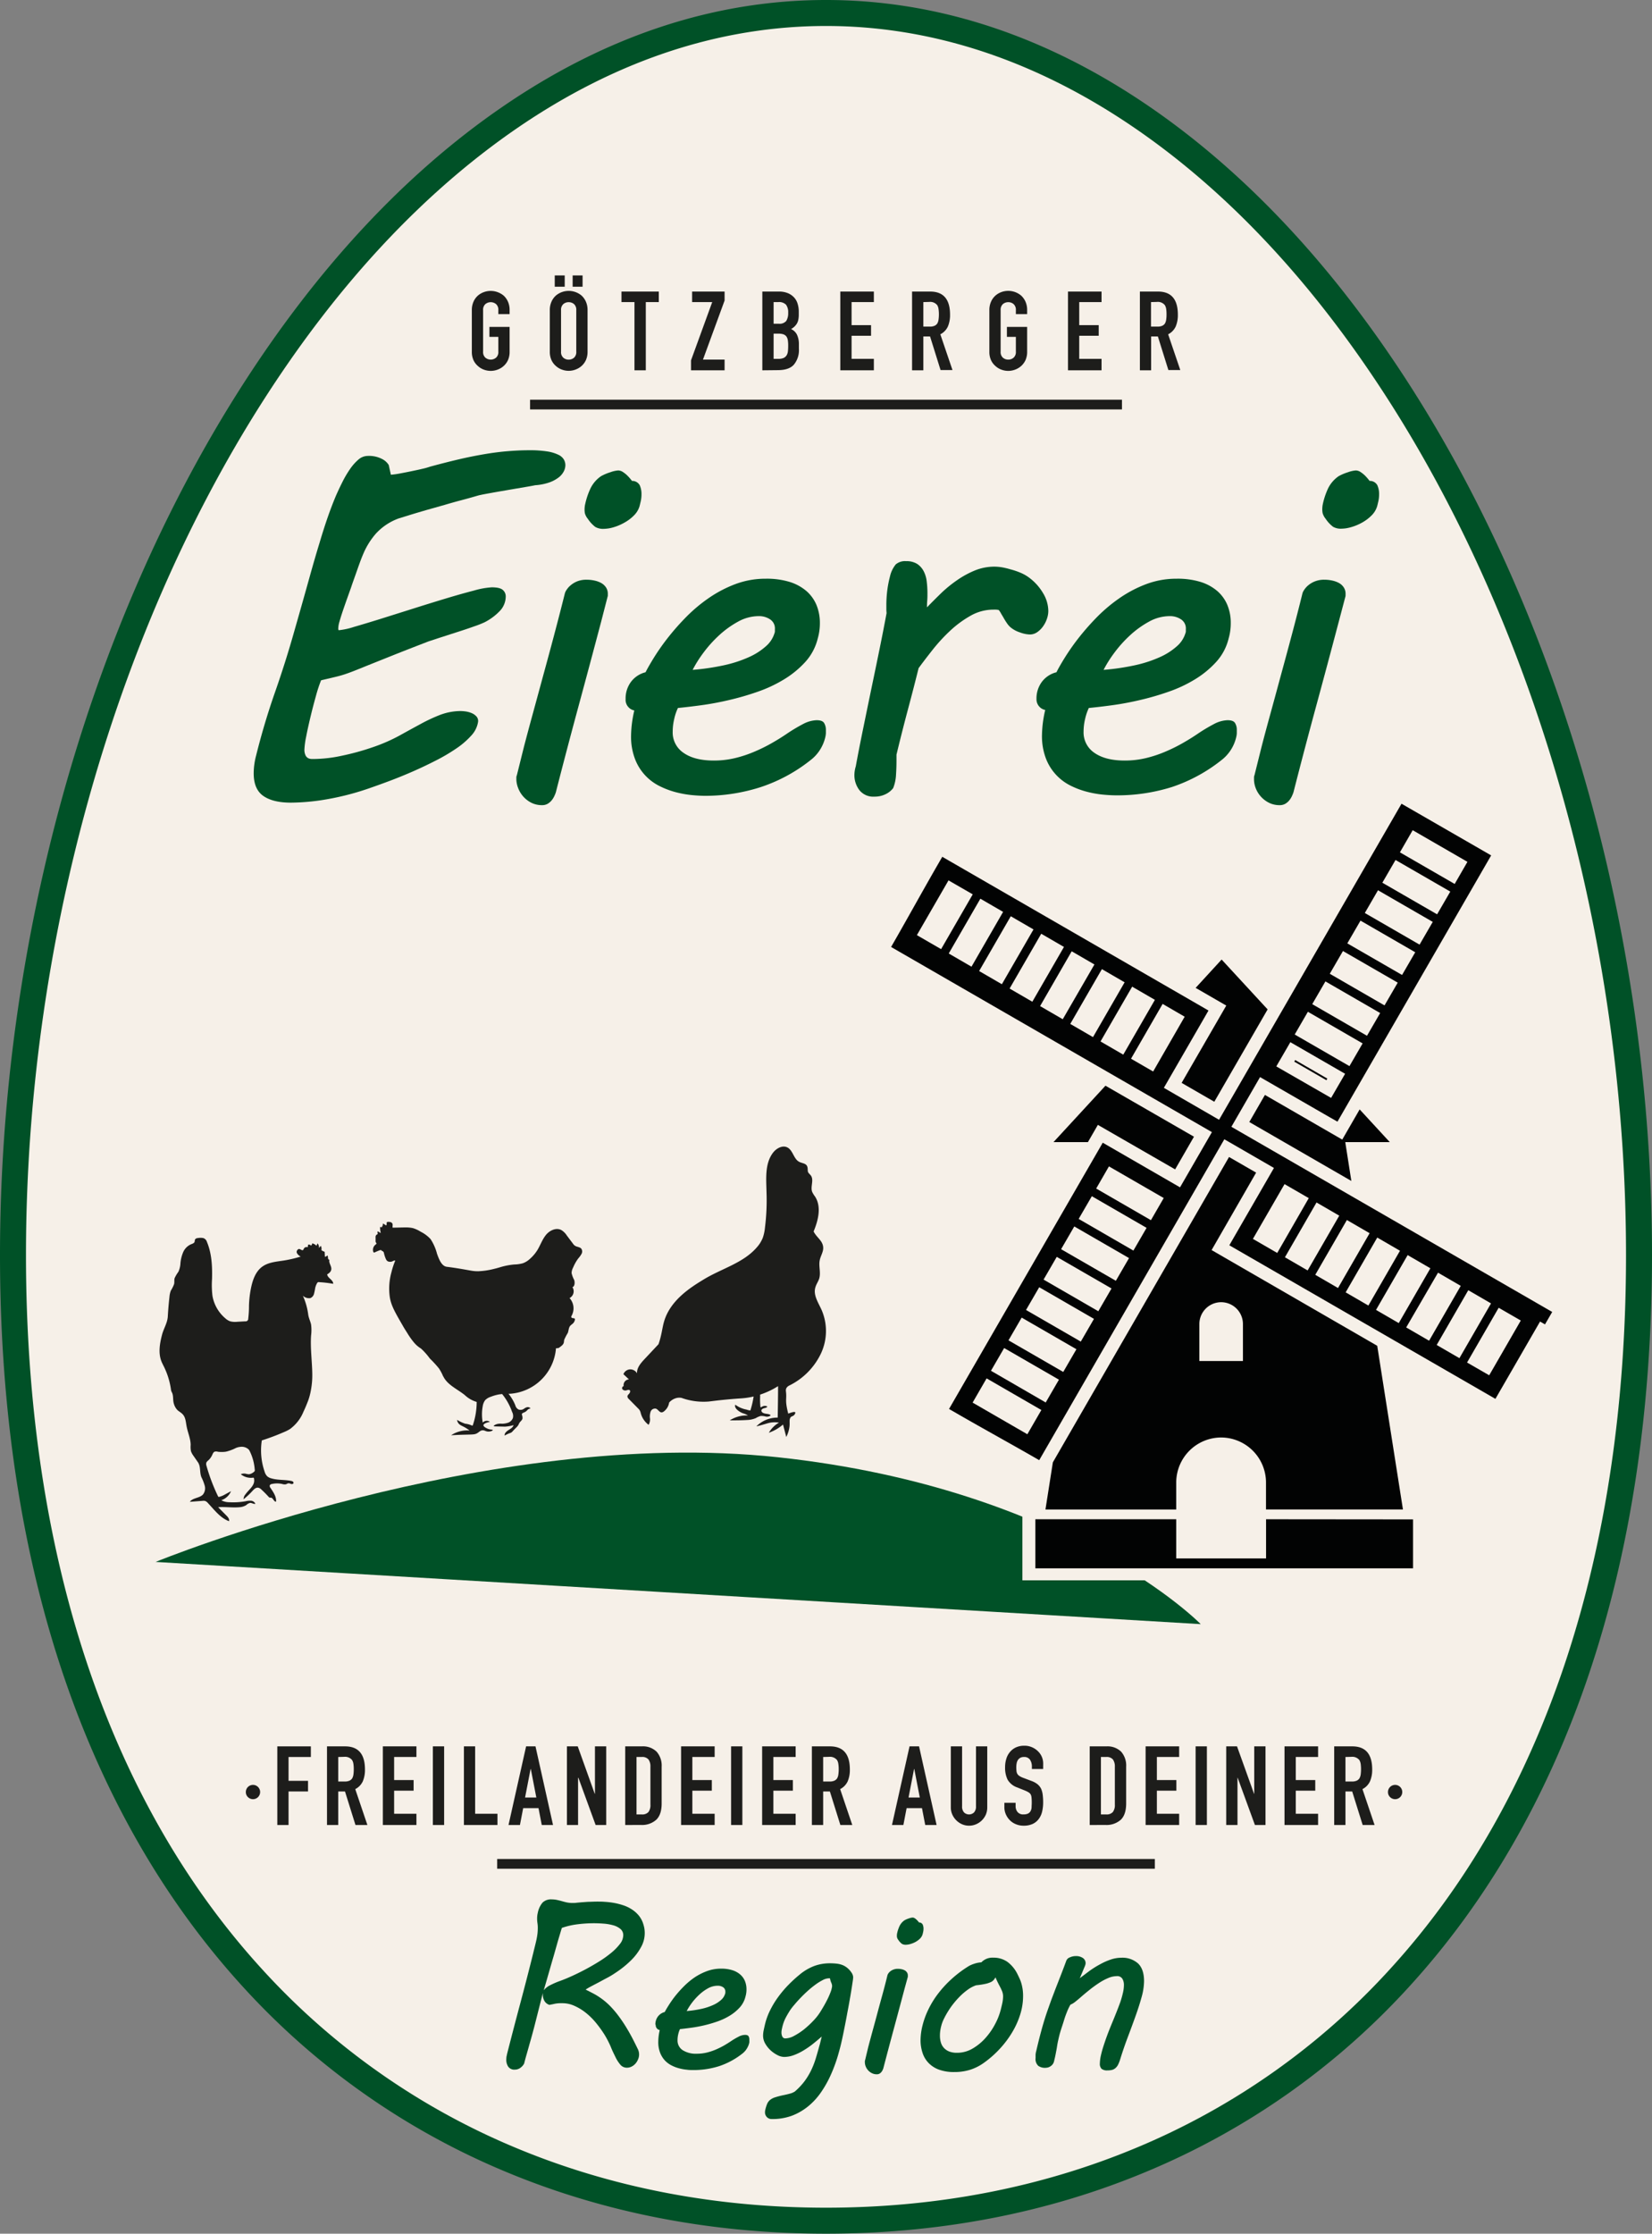
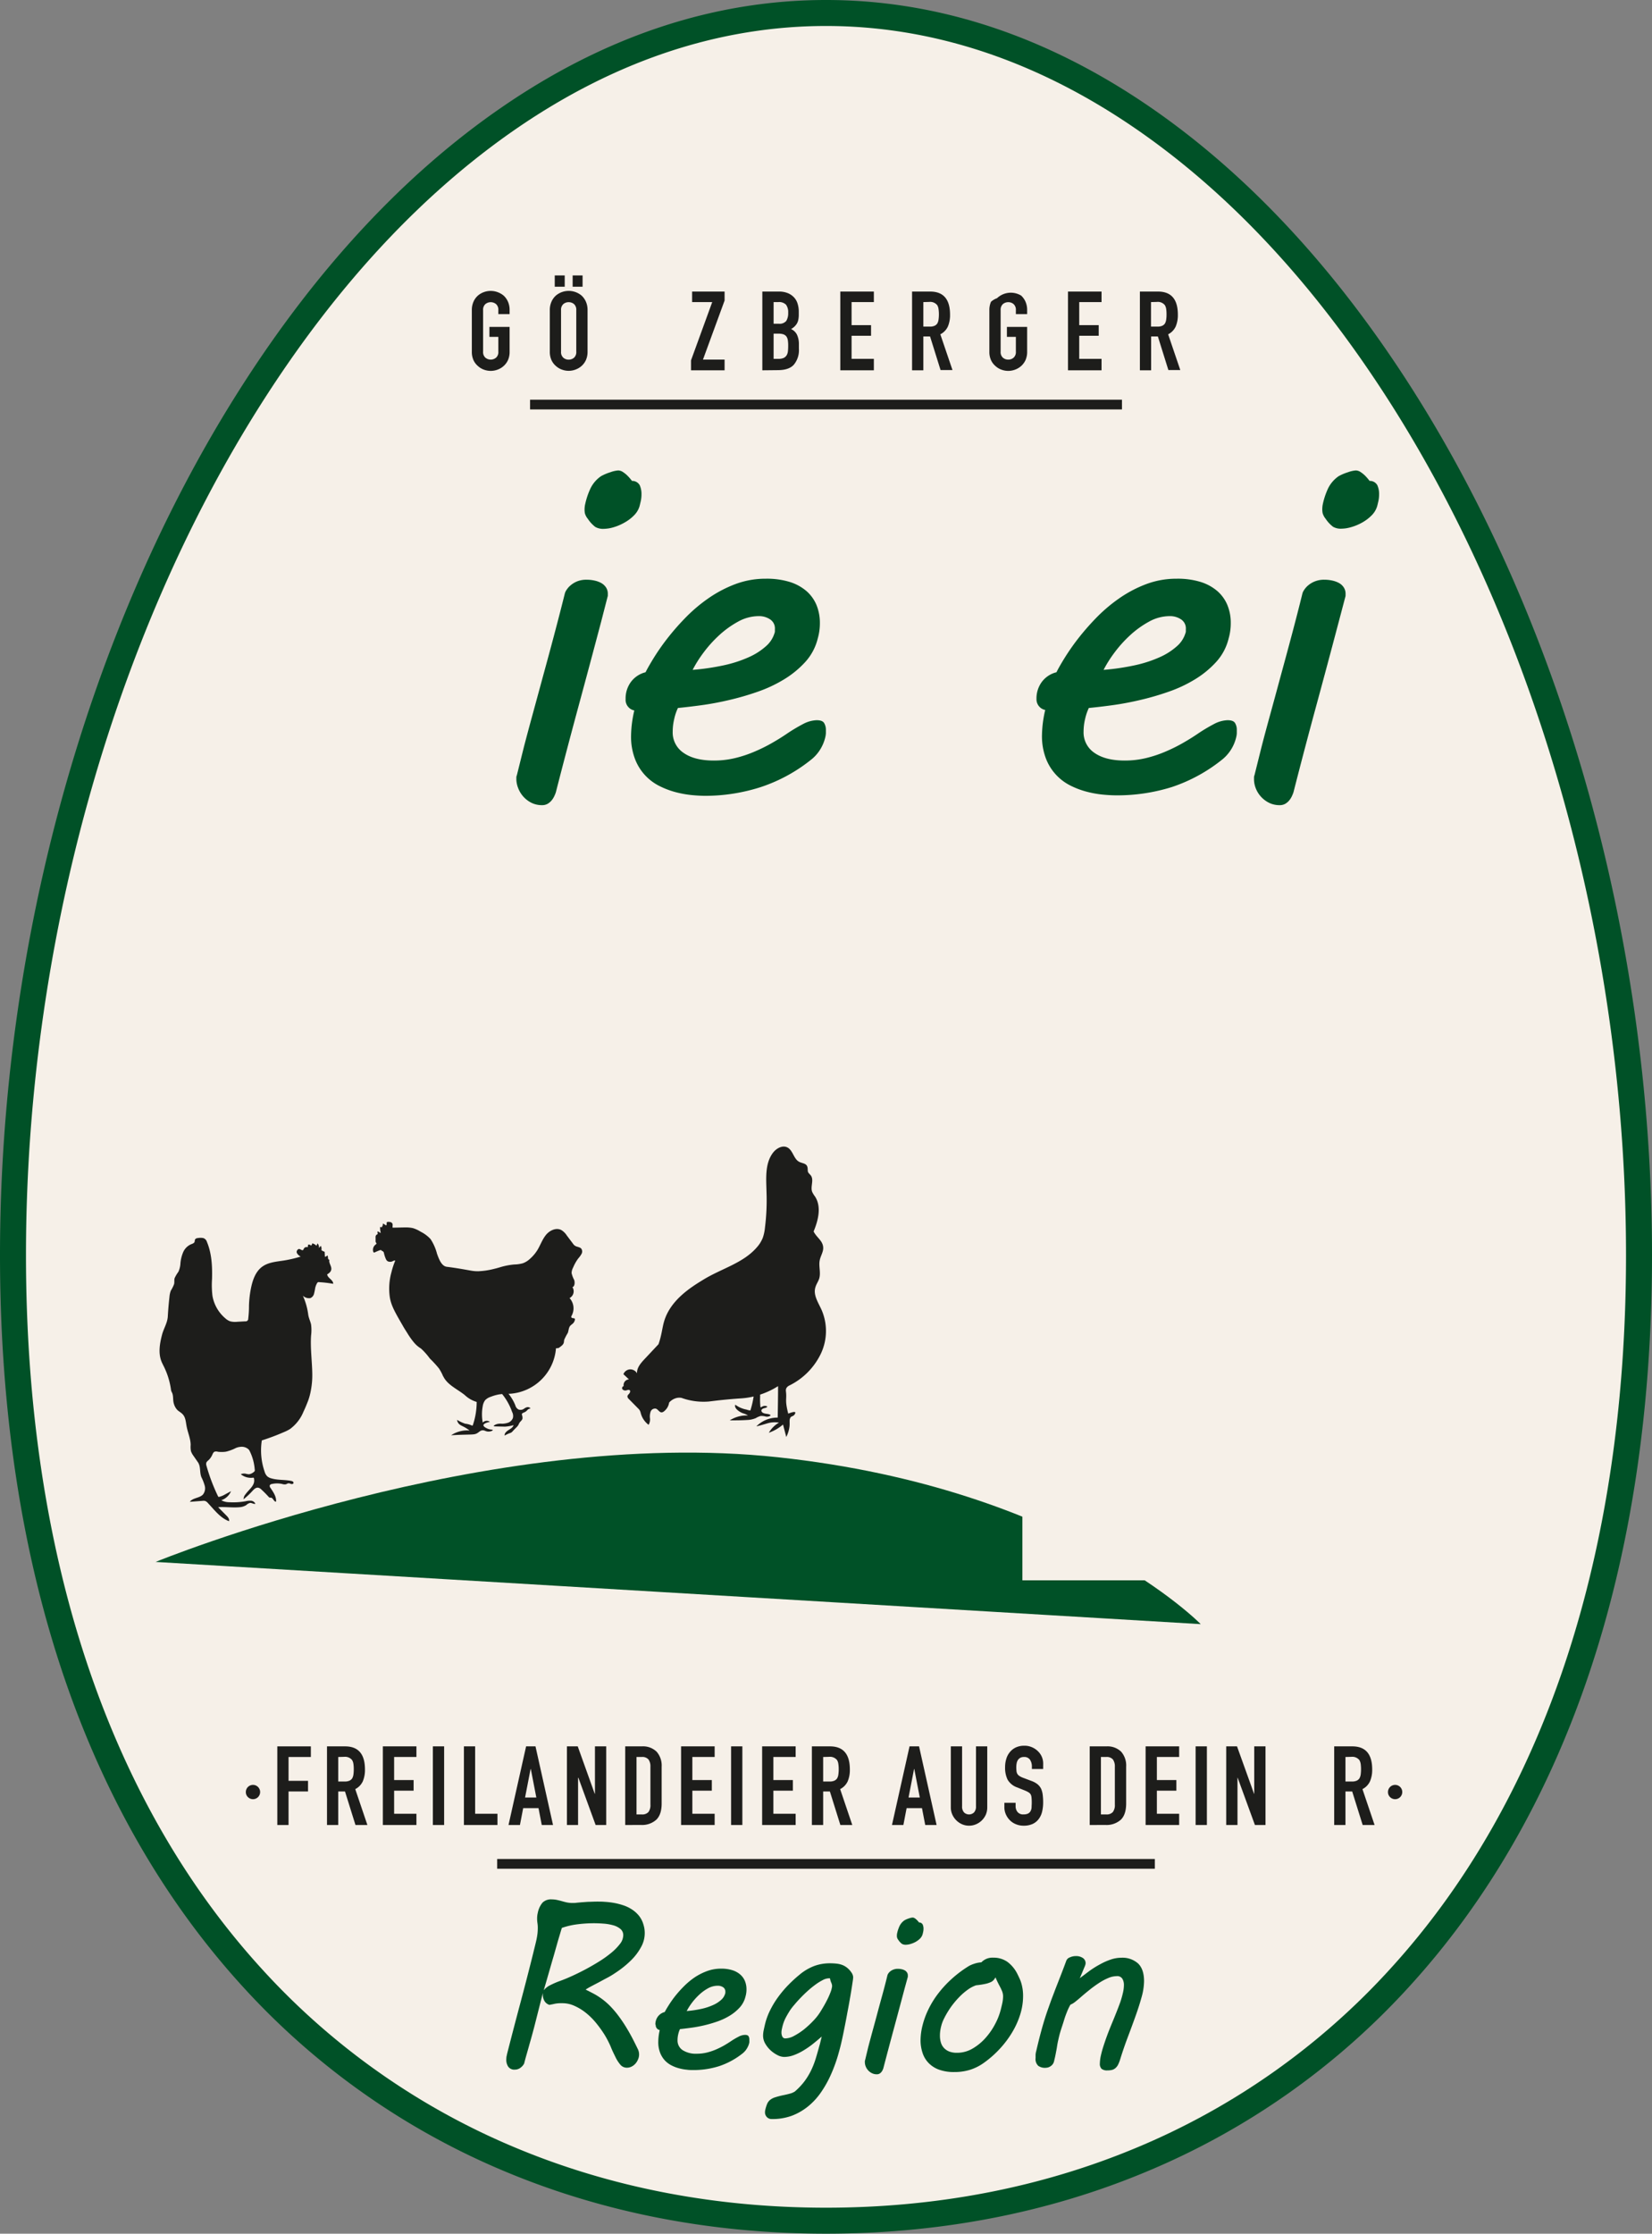
<svg xmlns="http://www.w3.org/2000/svg" id="Ebene_1" data-name="Ebene 1" viewBox="0 0 508.69 687.65">
  <rect x="0" y="0" width="508.69" height="687.65" fill="#808080" stroke="none" />
  <defs>
    <style>.cls-1{fill:#f6f0e8;}.cls-2{fill:#005127;}.cls-3{fill:#1d1d1b;}.cls-4{fill:#020303;fill-rule:evenodd;}</style>
  </defs>
  <title>Götzberger Eierei Logo FINAL</title>
  <path class="cls-1" d="M504.69,386.37c0,195.87-112.08,297.28-250.34,297.28S4,582.24,4,386.37,116.08,4,254.35,4,504.69,190.5,504.69,386.37Z" transform="translate(0 0)" />
  <path class="cls-2" d="M254.35,687.65c-35.3,0-68.61-6.47-99-19.22a227.68,227.68,0,0,1-81-57.28c-23.61-26-41.93-57.73-54.47-94.4C6.69,478.15,0,434.29,0,386.37c0-95.78,27-193,74-266.78,23.53-36.94,50.68-66.1,80.69-86.69C186.47,11.07,220,0,254.35,0s67.88,11.07,99.7,32.9c30,20.59,57.16,49.75,80.69,86.69,47,73.76,73.95,171,73.95,266.78,0,47.92-6.69,91.78-19.89,130.38-12.53,36.67-30.86,68.43-54.47,94.4a227.68,227.68,0,0,1-81,57.28C323,681.18,289.64,687.65,254.35,687.65ZM254.35,8c-32.69,0-64.72,10.6-95.19,31.5-29.11,20-55.51,48.36-78.46,84.38C34.5,196.4,8,292.08,8,386.37c0,91.52,25,167.38,72.28,219.4a219.8,219.8,0,0,0,78.17,55.29c29.4,12.33,61.67,18.59,95.9,18.59s66.49-6.26,95.89-18.59a219.8,219.8,0,0,0,78.17-55.29c47.29-52,72.28-127.88,72.28-219.4,0-94.29-26.5-190-72.7-262.49-22.95-36-49.34-64.41-78.46-84.38C319.06,18.6,287,8,254.35,8Z" transform="translate(0 0)" />
  <path class="cls-3" d="M179,384.42c-.49-.59-1.46-.5-2.07-1a2.11,2.11,0,0,1-.49-.54l-1.9-2.52a5.31,5.31,0,0,0-1.71-1.69c-1.58-.82-3.56.11-4.69,1.48s-1.71,3.1-2.62,4.62a12.06,12.06,0,0,1-2.4,2.83A6.37,6.37,0,0,1,161,388.9a10.74,10.74,0,0,1-2.66.38,21.38,21.38,0,0,0-4.26.82c-1.28.38-1.29.37-2.26.61a23,23,0,0,1-4.62.65c-1.81,0-2.22-.26-6.94-1-1.14-.17-2.08-.3-2.69-.37-1.65-.22-2.42-2.43-3-4a14.87,14.87,0,0,0-2-4.54,10.64,10.64,0,0,0-3.07-2.28,9.85,9.85,0,0,0-2.33-1.08,10,10,0,0,0-2.38-.22c-1.2,0-2.69.08-3.89.06-.09-.41.11-.87-.08-1.25a.92.92,0,0,0-.56-.44,3,3,0,0,0-.73-.08.55.55,0,0,0-.34.07c-.28.19,0,.65-.21.95-.38.12-.67-.5-1.07-.45a1.06,1.06,0,0,0,0,.56l-.2.07c0,.18,0,.41-.21.44s-.35-.16-.46,0a.25.25,0,0,0,0,.15,6.13,6.13,0,0,0,.22,1.65l-.83-.47c-.07,0-.21,0-.18.05-.11.25.17.5,0,.73s-.2.13-.3.2a1,1,0,0,0-.3.89c0,.34,0,.69,0,1a.83.83,0,0,0,.14.56c0,.07.13.12.15.2s-.12.27-.24.36a2,2,0,0,0-.77,2.21.41.41,0,0,0,.19.25.42.42,0,0,0,.34-.06,15.77,15.77,0,0,1,1.47-.62.51.51,0,0,1,.48,0c.07,0,.11.12.17.17a2.11,2.11,0,0,0,.34.16.94.94,0,0,1,.33.65,10,10,0,0,0,.52,1.6,1.88,1.88,0,0,0,.43.67,1.13,1.13,0,0,0,.6.27,1.7,1.7,0,0,0,1-.1c.3-.13.61-.34.91-.23a22.75,22.75,0,0,0-1.17,3.56,18.66,18.66,0,0,0-.5,7.74c.43,2.6,1.6,4.59,3.9,8.58.56,1,1.05,1.75,1.4,2.29a23.53,23.53,0,0,0,2.16,3.07,9.14,9.14,0,0,0,1.22,1.19c.31.25.66.46,1,.71a20.75,20.75,0,0,1,2.64,3,34.07,34.07,0,0,1,2.82,3.07,14.41,14.41,0,0,1,1.21,2.26c0,.07.12.2.16.27,1.28,2.57,4.37,3.86,6.6,5.68a9,9,0,0,0,3.63,2.08,22.25,22.25,0,0,1-1.13,7c0,.13-.12.28-.25.29a.36.36,0,0,1-.18-.06,6.6,6.6,0,0,0-2-.53,14,14,0,0,1-2.48-1.17,2.26,2.26,0,0,0,.34.93c.42.65,1,.8,2,1.34a12.84,12.84,0,0,1,1.51,1,8.61,8.61,0,0,0-3.25.33,9,9,0,0,0-2.43,1.13c1.76-.1,3.15-.15,4.06-.17,2.65-.08,3.27,0,4.09-.54.57-.36.89-.79,1.56-.81s.92.38,1.75.39,1.39-.33,1.37-.5-.87,0-1.88-.53c-.3-.15-1-.51-1-.92s.85-.83,2-1.05a1.67,1.67,0,0,0-2.21.23,13.77,13.77,0,0,1,0-5.08,4,4,0,0,1,.77-1.85,4.13,4.13,0,0,1,1.67-1,13,13,0,0,1,2.81-.78c.24,0,.48-.06.72-.07a18.16,18.16,0,0,1,3.05,5.46,2.74,2.74,0,0,1,.27,1.89,2.51,2.51,0,0,1-1.33,1.41,5.92,5.92,0,0,1-2.05.37,4.59,4.59,0,0,0-1.51.1c-.48.14-1,.42-1,.59s.46.13,1.34.16l2.1.05a12.28,12.28,0,0,0,2.64-.46c-.17.69-.91,1.11-1.54,1.51s-1.3,1-1.2,1.69c.21-.11.52-.28.91-.46.75-.34.79-.28,1.11-.46s.33-.33,1.55-1.54a3.69,3.69,0,0,0,.65-.78c.13-.22.2-.46.34-.67.28-.45.81-.78.93-1.29a2.57,2.57,0,0,0-.17-1.18.42.42,0,0,1,0-.24c.12-.43.7-.36,1.33-.88.35-.29.38-.48.77-.66a1.55,1.55,0,0,1,.57-.16,1.06,1.06,0,0,0-1.25-.35c-.65.2-.71.48-1.24.66a1.84,1.84,0,0,1-1.21,0,2,2,0,0,1-1-1.29,13.84,13.84,0,0,0-2.1-3.56l.44,0a15.25,15.25,0,0,0,14.18-14L172,415c.58-.41,1.39-.92,1.59-1.6.08-.3.08-.63.14-.93a16.84,16.84,0,0,1,1.1-2.1c.29-.74.25-1.64.78-2.24a9.35,9.35,0,0,1,.75-.64,2.1,2.1,0,0,0,.65-1.12.52.52,0,0,0,0-.35c-.17-.32-.74-.11-1-.38s0-.51.09-.75a4.7,4.7,0,0,0-.72-5.27,2.35,2.35,0,0,0,.88-3.37c.74-.18.79-1.51.54-2.22a8.07,8.07,0,0,1-.79-2.11,3.68,3.68,0,0,1,.47-1.7,13.45,13.45,0,0,1,1.55-2.77,7.62,7.62,0,0,0,1-1.37A1.52,1.52,0,0,0,179,384.42Z" transform="translate(0 0)" />
  <path class="cls-3" d="M253.07,403.46c-1-2.32-2.73-4.7-2-7.13.27-1,.9-1.79,1.19-2.75.54-1.81-.23-3.79.16-5.64.27-1.33,1.14-2.54,1.06-3.9-.12-2.13-2-3-2.95-4.93,1.44-3.46,2.47-7.63.43-10.76a7.48,7.48,0,0,1-.88-1.45c-.58-1.6.61-3.61-.39-5-.27-.38-.68-.65-.87-1.08s0-1.31-.33-1.88c-.42-.82-1.56-.83-2.37-1.25-1.74-.87-1.92-3.52-3.64-4.43-1.56-.82-3.5.3-4.54,1.73-2.46,3.36-2,7.93-1.91,12.1a67.68,67.68,0,0,1-.48,10.84,13.52,13.52,0,0,1-.65,3.08,9.85,9.85,0,0,1-1.86,3c-4.15,4.81-10.77,6.5-16.21,9.79-4.05,2.45-10.55,6.47-12.41,13.26-.53,1.91-.71,4.12-1.66,6.78l-.09.09-4.23,4.51c-1.15,1.23-2.39,2.67-2.28,4.35a2.39,2.39,0,0,0-2.2-1.22,2.36,2.36,0,0,0-2,1.48l1.71,1.6a1.75,1.75,0,0,0-1.62,2.1c-.46,0-.64.68-.34,1a1.23,1.23,0,0,0,1.27.25c.31-.09.68-.22.93,0s.1.71-.14,1-.57.55-.57.92a1.25,1.25,0,0,0,.46.8l2.81,2.85a3.06,3.06,0,0,1,.58.72,4.92,4.92,0,0,1,.27.82,6.58,6.58,0,0,0,2.4,3.53,3.18,3.18,0,0,0,.42-2,4.76,4.76,0,0,1,.2-2.06,1.44,1.44,0,0,1,1.65-.91c.63.23,1,1.05,1.63,1.13.51.06.94-.37,1.3-.73a4.13,4.13,0,0,0,1.12-2.28,4.48,4.48,0,0,1,2.48-1.45,4,4,0,0,1,1.32,0,20,20,0,0,0,8.38,1.13c.82-.09,2.48-.32,5.15-.58s4.33-.36,4.92-.4a24,24,0,0,0,3.77-.57,28.5,28.5,0,0,1-1,4.3,4.46,4.46,0,0,1-1.19-.27,8.27,8.27,0,0,1-3.45-1.5c-.26.55.15,1.17.6,1.58a5.67,5.67,0,0,0,1.78,1.07,5.49,5.49,0,0,1,1.53.66,9.61,9.61,0,0,0-5.62,1.51c1.78,0,3.56,0,5.33-.12a7.39,7.39,0,0,0,2.68-.57,6.1,6.1,0,0,1,1.48-.66,4.61,4.61,0,0,1,1.52.16,1.86,1.86,0,0,0,1.47-.25.23.23,0,0,0,.07-.1c0-.09-.07-.17-.15-.21-.71-.36-1.62-.19-2.28-.64a.77.77,0,0,1-.38-.61c0-.4.45-.64.84-.74s.83-.18,1-.52a1.64,1.64,0,0,0-1.79.15c-.08,0-.17.12-.25.08s-.09-.12-.1-.19a20.86,20.86,0,0,1-.09-3.06l0-.65a24.54,24.54,0,0,0,5.53-2.61c0,3.23-.07,6.46-.11,9.69a9.13,9.13,0,0,0-6.58,2.7l.66-.16c2.16-.55,2.75-.83,3.69-1a8.41,8.41,0,0,1,2.62,0,8.59,8.59,0,0,0-3.13,3.12,13.48,13.48,0,0,0,4.37-2.53l1,3.83a9.42,9.42,0,0,0,1-3.28c.13-1.4-.16-2,.33-2.76.27-.38.83-.3,1.22-.86.07-.1.33-.49.21-.68s-.6-.2-2.15.39c-.22-.8-.35-1.46-.44-1.93-.46-2.56,0-2.75-.27-4.93a1.7,1.7,0,0,1,.14-1,2.17,2.17,0,0,1,1-.84,21.08,21.08,0,0,0,9.55-9.62A16.31,16.31,0,0,0,253.07,403.46Z" transform="translate(0 0)" />
  <path class="cls-3" d="M100.75,392.32c.21-.15,1.36-.71,1.27-1.84-.07-.93-.85-1.79-.58-2.68-.26.07-.44-.27-.45-.55s0-.6-.24-.75a.89.89,0,0,1-.71.4c0-.51-.05-1-.07-1.53a3.34,3.34,0,0,1-1-.5,2.17,2.17,0,0,0-.17-1.33l-.6.66a1.66,1.66,0,0,0-.44-1.42l-.3.74a2.75,2.75,0,0,0-1.3-.75,1.69,1.69,0,0,1-.36.72,1.05,1.05,0,0,0-.9-.34l-.15.81a1,1,0,0,0-1.21.46.91.91,0,0,1-.18.37c-.31.3-.76-.2-1.19-.28s-1,.64-.77,1.18a2.51,2.51,0,0,0,1.19,1.15,36.46,36.46,0,0,1-5.28,1.23c-2.27.35-4.68.53-6.54,1.87-2.11,1.52-3,4.19-3.51,6.74a32,32,0,0,0-.59,5.26,32.79,32.79,0,0,1-.23,4,.8.8,0,0,1-.93.84l-2.45.14a6,6,0,0,1-2.23-.16,4.6,4.6,0,0,1-1.44-.9A11.7,11.7,0,0,1,65.43,399a27.38,27.38,0,0,1-.14-5.28c.1-3.87-.08-7.84-1.58-11.41a1.76,1.76,0,0,0-1.09-1.16,4.58,4.58,0,0,0-1.73,0,1.08,1.08,0,0,0-.78.35c-.18.27-.1.63-.24.92s-.62.48-1,.62a4.69,4.69,0,0,0-2.46,2.44,11.14,11.14,0,0,0-.85,3.43,7.23,7.23,0,0,1-.62,2.61,10.71,10.71,0,0,0-1.18,2c-.15.59,0,1.22-.16,1.82a11.88,11.88,0,0,1-1,2,7,7,0,0,0-.42,1.93q-.34,3-.51,6c-.11,2-1.28,3.73-1.77,5.63-.7,2.68-1.21,5.59-.2,8.18.22.56.5,1.09.77,1.63a23.5,23.5,0,0,1,2.15,6.89,2.61,2.61,0,0,0,.24.92c.65,1.09.29,2.45.69,3.66a4.68,4.68,0,0,0,1,1.83c.49.5,1.16.81,1.65,1.33,1,1,1,2.53,1.29,3.9.36,1.88,1.21,3.68,1.22,5.6a7,7,0,0,0,.09,1.89,4.81,4.81,0,0,0,.61,1.22L61,450.24c.88,1.4.4,3.08,1.05,4.59a14.25,14.25,0,0,1,1,2.59,3.06,3.06,0,0,1-.52,2.63c-1,1.18-3.14,1-4.07,2.29l3.88-.29a2,2,0,0,1,.87.05,2.12,2.12,0,0,1,.81.62c2,2.12,3.79,4.57,6.49,5.59.2-.62-.29-1.23-.74-1.69L67.17,464c2.19-.16,4.41.2,6.6,0a4.5,4.5,0,0,0,2.06-.65,2.58,2.58,0,0,1,1.21-.68c.54,0,1.07.43,1.6.28A1.65,1.65,0,0,0,77.3,462a5.68,5.68,0,0,0-1.64.16,21.29,21.29,0,0,1-5,.31,5.22,5.22,0,0,1-2.52-.61,5,5,0,0,0,3-2.79l-1.85,1a6.63,6.63,0,0,1-1.74.73.36.36,0,0,1-.29,0,.55.55,0,0,1-.13-.17,57,57,0,0,1-3.57-9.45,1.48,1.48,0,0,1,0-.95,1.82,1.82,0,0,1,.52-.59,5.07,5.07,0,0,0,1.26-1.71c.17-.37.32-.79.69-1a1.67,1.67,0,0,1,1.06,0,9.41,9.41,0,0,0,2.33,0,6,6,0,0,0,1-.26c.32-.09.65-.21,1-.35a8.2,8.2,0,0,0,.89-.39,4.33,4.33,0,0,1,1.68-.5,3.09,3.09,0,0,1,2.59.81,3,3,0,0,1,.4.67,15.31,15.31,0,0,1,1.45,5.43,1,1,0,0,1,0,.5,1,1,0,0,1-.4.41,2.73,2.73,0,0,1-1.38.61,5.93,5.93,0,0,1-1.09-.19,2.53,2.53,0,0,0-1.41.18,4.9,4.9,0,0,0,3.72,1.07.32.32,0,0,1,.27.05.31.31,0,0,1,.07.18,3,3,0,0,1,0,1.23c-.36,1.44-1.74,2.4-2.6,3.62a2.39,2.39,0,0,0-.61,1.55A22.11,22.11,0,0,0,77.73,459c.49-.53,1.09-1.14,1.81-1a2.07,2.07,0,0,1,1,.61c.75.69,1.46,1.41,2.15,2.17a.77.77,0,0,0,.39.28c.11,0,.22,0,.33,0,.7.06.89,1.28,1.59,1.24.15-1.55-.85-2.95-1.71-4.24a.89.89,0,0,1-.21-.82.85.85,0,0,1,.62-.38,7.34,7.34,0,0,1,3.23,0,2.26,2.26,0,0,0,1.15.08,3.15,3.15,0,0,1,.71-.3,1.85,1.85,0,0,1,.82.21c.28.08.64,0,.75-.22a.49.49,0,0,0-.18-.52,1.37,1.37,0,0,0-.55-.21c-2-.4-4.17-.19-6.16-.8a3,3,0,0,1-1.21-.64,3.41,3.41,0,0,1-.79-1.43,20.13,20.13,0,0,1-.85-9.59,69,69,0,0,0,6.69-2.51,12.59,12.59,0,0,0,2-1,12.37,12.37,0,0,0,4.13-5.32c.54-1.12,1-2.26,1.45-3.42a19.43,19.43,0,0,0,.89-3.47,24.44,24.44,0,0,0,.38-4.27c0-4-.65-8.29-.37-12.32a13.43,13.43,0,0,0,0-3.35c-.2-1-.74-2-.88-3.08a20.56,20.56,0,0,0-1.65-5.81,2.73,2.73,0,0,0,2.3.74,1.94,1.94,0,0,0,1.13-1.31,17.33,17.33,0,0,0,.36-1.77,5.24,5.24,0,0,1,.5-1.37.94.94,0,0,1,.38-.45,1,1,0,0,1,.46,0,35,35,0,0,1,4.21.5C102.64,394,100.86,393.49,100.75,392.32Z" transform="translate(0 0)" />
  <path class="cls-2" d="M47.9,480.85S150.09,439,239.58,448.63,369.73,500,369.73,500Z" transform="translate(0 0)" />
  <rect class="cls-1" x="314.82" y="459.84" width="66.25" height="26.67" />
-   <path class="cls-4" d="M431.52,247.41,456.84,262l2.32,1.34-1.33,2.31L413.17,343l-1.33,2.31L409.53,344,388,331.59h0l-8.83,15.3,98.79,57-2.22,3.83-1.52-.88-12.41,21.49-1.34,2.32-2.31-1.34L380.85,384.7l-2.31-1.33,1.33-2.31,12.41-21.5h0L377,350.73l-57,98.79c-8-4.62-17.12-9.61-25.46-14.43l-2.31-1.33,1.34-2.32,44.66-77.34,1.33-2.31,2.31,1.33,21.49,12.41h0l9.82-17-98.79-57c4.62-8,9.62-17.12,14.43-25.45l1.33-2.31,2.32,1.34,77.35,44.65,2.3,1.34-1.33,2.31-12.41,21.49h0l17,9.83,56.16-97.26ZM414.23,351.6h13.71l-9.27-10.06-5.36,9.29L389.5,337.08l-4.81,8.34,31.42,18.14-1.88-12Zm9.85,62.71-51-29.47L386.79,361l-8.34-4.81-54.25,94-2.28,14.52h40.27v-8.33A13.87,13.87,0,0,1,376,442.54h0a13.87,13.87,0,0,1,13.83,13.83v8.33H432l-7.92-50.39ZM335,351.6l3.06-5.3L361.85,360l5.8-10.06L340.4,334.24l-16,17.36Zm33.16-47.48,9.44,5.45-13.75,23.8,10.06,5.81,16.42-28.43L376.17,295.4l-8,8.72Zm40.56,27.93-9.9-5.72-.29.5,9.9,5.72.29-.5ZM369.31,419h13.42V407.6a6.73,6.73,0,0,0-6.71-6.71h0a6.73,6.73,0,0,0-6.71,6.71V419Zm63.16,48.75h2.64v15.07H318.81V467.71h43.38v12.06h27.66V467.71Zm-83.85-164-9.74,16.87,7,4.06,9.74-16.87-7-4.06Zm-12.06,15.53,9.74-16.87-7-4.06-9.74,16.87,7,4.06ZM358,309.06l-9.73,16.87,6.81,3.94L364.79,313,358,309.06Zm-30.76,4.73L337,296.92l-7-4.06-9.73,16.87,7,4.06Zm-9.36-5.4,9.74-16.87-7-4.06-9.74,16.87,7,4.06ZM308.5,303l9.74-16.87-7-4.06-9.74,16.87,7,4.06Zm-9.35-5.4,9.73-16.87-7-4.06-9.74,16.87,7,4.06Zm-9.36-5.4,9.74-16.87-7.46-4.3-9.74,16.86,7.46,4.31Zm162.33,105-9.73,16.86,7,4.06,9.73-16.86-7-4.06Zm-12.05,15.52,9.73-16.86-7-4.06L433,408.66l7,4.06Zm21.41-10.12-9.74,16.86,6.82,3.93,9.73-16.86-6.81-3.93Zm-30.77,4.72,9.74-16.87-7-4.06-9.74,16.87,7,4.06Zm-9.35-5.4,9.73-16.87-7-4.06-9.73,16.87,7,4.06Zm-9.35-5.4,9.73-16.87-7-4.06L405,392.46l7,4.06Zm-9.36-5.4,9.74-16.87-7-4.06-9.73,16.87,7,4.06Zm-9.35-5.4L403,368.85l-7.46-4.31-9.74,16.86,7.47,4.32Zm-61.16-10.47L349,385l4.06-7-16.86-9.74-4.06,7Zm15.52,12.06-16.86-9.74-4.06,7,16.86,9.73,4.06-7ZM337.54,365.9l16.86,9.74,3.94-6.82-16.87-9.74-3.93,6.82Zm4.72,30.76-16.86-9.73-4.06,7,16.86,9.74,4.06-7Zm-5.4,9.36L320,396.28l-4.06,7,16.86,9.74,4.06-7Zm-5.4,9.35-16.86-9.74-4.06,7,16.86,9.73,4.06-7Zm-5.4,9.36L309.2,415l-4.06,7L322,431.76l4.06-7Zm-5.4,9.35-16.86-9.74-4.31,7.46,16.86,9.74,4.31-7.46Zm105-162.33,16.86,9.73,4.06-7-16.86-9.73-4.06,7Zm15.52,12.06-16.86-9.74-4.06,7,16.86,9.74,4.06-7ZM431.07,262.4l16.86,9.73,3.93-6.81L435,255.58l-3.93,6.82Zm4.72,30.76-16.86-9.74-4.06,7,16.86,9.73,4.06-7Zm-5.4,9.35-16.86-9.73-4.06,7,16.86,9.74,4.06-7Zm-5.4,9.36-16.86-9.74-4.06,7,16.86,9.74,4.06-7Zm-5.4,9.35-16.86-9.74-4.06,7,16.86,9.73,4.06-7Zm-5.4,9.35-16.86-9.73L393,328.3,409.88,338Z" transform="translate(0 0)" />
-   <path class="cls-2" d="M78.12,238.07a21.72,21.72,0,0,1,.73-5.42q2.49-10,5.82-19.51t6-19q2.7-9.44,4.5-15.92T98.4,167.1c.92-3.1,1.78-5.77,2.56-8s1.63-4.47,2.56-6.66c.59-1.32,1.23-2.69,1.94-4.1a32.11,32.11,0,0,1,2.31-3.92,15.14,15.14,0,0,1,2.59-2.93,4.4,4.4,0,0,1,2.82-1.13,8.68,8.68,0,0,1,4.58,1,5.09,5.09,0,0,1,1.94,1.79l.66,3a25.41,25.41,0,0,0,2.85-.4c1.17-.22,2.36-.45,3.55-.7s2.31-.48,3.33-.73a20.69,20.69,0,0,0,2.35-.66c3.22-.87,6.19-1.63,8.93-2.27s5.33-1.15,7.79-1.57,4.82-.72,7.07-.91,4.51-.3,6.8-.3a34,34,0,0,1,5.5.37,12.07,12.07,0,0,1,3.36,1,3.87,3.87,0,0,1,1.72,1.46,3.56,3.56,0,0,1,.48,1.79,4.29,4.29,0,0,1-.48,1.87,5.58,5.58,0,0,1-1.57,1.87,10.45,10.45,0,0,1-2.86,1.54,16.67,16.67,0,0,1-4.39.87c-.44.1-1.45.29-3,.55l-5.16.88c-1.85.32-3.61.62-5.27.92s-2.8.51-3.44.66H148c-.29,0-1,.23-2.08.54s-2.43.69-4,1.1-3.26.89-5.09,1.43L131.37,157c-1.78.52-3.42,1-4.94,1.47l-3.66,1.13a17.71,17.71,0,0,0-7,4.65,23.21,23.21,0,0,0-4,6.48c-.19.44-.49,1.18-.88,2.23s-.81,2.25-1.28,3.59-1,2.77-1.5,4.28l-1.54,4.32c-.48,1.37-.91,2.61-1.28,3.73s-.62,2-.76,2.49a8.08,8.08,0,0,0-.3,1.32,7.27,7.27,0,0,0-.07.88c0,.29.07.44.22.44a21.83,21.83,0,0,0,4.57-1q3.48-1,8.13-2.45l10-3.15q5.3-1.68,10.17-3.15t8.68-2.45a24.9,24.9,0,0,1,5.49-1c1.7,0,2.85.28,3.44.84a2.58,2.58,0,0,1,.87,1.87,6.51,6.51,0,0,1-1.86,4.61,17.57,17.57,0,0,1-4.65,3.44,31.54,31.54,0,0,1-3.26,1.28q-2.37.85-5.12,1.72l-5.24,1.69L132,197.44q-7.19,2.77-11.68,4.57L113,204.94q-2.79,1.14-4.29,1.72c-1,.39-1.92.72-2.78,1s-1.79.53-2.82.77l-4.24,1a42.28,42.28,0,0,0-1.54,4.65c-.58,2.08-1.15,4.22-1.68,6.44s-1,4.29-1.36,6.19a25.8,25.8,0,0,0-.55,3.95,4,4,0,0,0,.37,1.94,1.93,1.93,0,0,0,.88.85,2.66,2.66,0,0,0,1,.21h.81a42.78,42.78,0,0,0,8.45-1,77.16,77.16,0,0,0,9.78-2.71,52.29,52.29,0,0,0,8-3.51q3.44-1.91,6.48-3.55a51.32,51.32,0,0,1,5.93-2.78,18.14,18.14,0,0,1,6.33-1.21,13,13,0,0,1,1.72.14,7.34,7.34,0,0,1,1.87.55,4.07,4.07,0,0,1,1.42,1.06,2.09,2.09,0,0,1,.41,1.69,8,8,0,0,1-2.13,4.17,24.6,24.6,0,0,1-4.61,3.95,56.12,56.12,0,0,1-6.22,3.66q-3.45,1.77-7,3.33c-2.39,1.05-4.73,2-7,2.86s-4.34,1.6-6.15,2.23A82.52,82.52,0,0,1,101,246a67,67,0,0,1-11.42,1.1c-3.71,0-6.55-.69-8.53-2.09S78.12,241.29,78.12,238.07Z" transform="translate(0 0)" />
  <path class="cls-2" d="M161.29,230.09q1.1-4.25,2.64-9.88t3.25-11.94q1.73-6.28,3.48-12.88t3.3-12.81a3.81,3.81,0,0,1,.51-1,6.21,6.21,0,0,1,1.24-1.39,7.55,7.55,0,0,1,2-1.21,7.71,7.71,0,0,1,2.93-.51,11.43,11.43,0,0,1,2.42.26,7.53,7.53,0,0,1,2.08.76,4.27,4.27,0,0,1,1.47,1.36,3.52,3.52,0,0,1,.55,1.94v.47a1.46,1.46,0,0,1-.08.48l-2,7.76q-3.44,13-7,26.13t-6.92,26.28a9.23,9.23,0,0,1-.44,1.1,6.21,6.21,0,0,1-.8,1.32,4.56,4.56,0,0,1-1.25,1.1,3.34,3.34,0,0,1-1.75.44,7.19,7.19,0,0,1-3.37-.77,8.41,8.41,0,0,1-4-4.5A7.7,7.7,0,0,1,159,240v-.66a1.81,1.81,0,0,1,.15-.66Zm19.11-75.77a22.46,22.46,0,0,1,1.32-3.73,9.67,9.67,0,0,1,3.36-4,15.27,15.27,0,0,1,2.86-1.21,8.87,8.87,0,0,1,2.41-.55,2.7,2.7,0,0,1,1.5.51,8.47,8.47,0,0,1,1.36,1.1,14.63,14.63,0,0,1,1.39,1.61,2.61,2.61,0,0,1,2.38,1.32,6.59,6.59,0,0,1,.55,2.78,9.79,9.79,0,0,1-.22,2.12c-.15.64-.27,1.15-.37,1.54a6.68,6.68,0,0,1-1.68,2.82,12.69,12.69,0,0,1-2.86,2.19A15.51,15.51,0,0,1,189,162.3a11.32,11.32,0,0,1-3.08.51,4.84,4.84,0,0,1-2.6-.58,10.07,10.07,0,0,1-2.3-2.49,4.69,4.69,0,0,1-.92-1.72A6.68,6.68,0,0,1,180,157a8.57,8.57,0,0,1,.11-1.43C180.21,155.12,180.3,154.71,180.4,154.32Z" transform="translate(0 0)" />
  <path class="cls-2" d="M192.64,215.23a8.56,8.56,0,0,1,1.68-5.35,8,8,0,0,1,4.46-2.92q.81-1.62,2.49-4.36a68.22,68.22,0,0,1,4.18-6,75.49,75.49,0,0,1,5.67-6.48,48,48,0,0,1,7-5.92,37.76,37.76,0,0,1,8.27-4.36,26.28,26.28,0,0,1,9.4-1.68,24.06,24.06,0,0,1,7.4,1,14.5,14.5,0,0,1,5.2,2.86,11.67,11.67,0,0,1,3.07,4.35,14.46,14.46,0,0,1,1,5.46,16.93,16.93,0,0,1-.66,4.75,16.59,16.59,0,0,1-3.81,7.18,29.6,29.6,0,0,1-6.55,5.38,42,42,0,0,1-8.2,3.84,84.37,84.37,0,0,1-8.86,2.56c-2.95.69-5.79,1.21-8.53,1.58s-5.1.64-7.1.84a15.16,15.16,0,0,0-1.13,3.33,16.87,16.87,0,0,0-.48,3.92,7.54,7.54,0,0,0,3.37,6.58q3.36,2.35,9.3,2.35a27.71,27.71,0,0,0,6.58-.77,37.31,37.31,0,0,0,6-2,50.47,50.47,0,0,0,5.31-2.63q2.49-1.42,4.54-2.82a50.66,50.66,0,0,1,5-3,9.6,9.6,0,0,1,4.21-1.2c1.22,0,2,.3,2.34.91a4,4,0,0,1,.52,1.94c0,.39,0,.77,0,1.14a8.11,8.11,0,0,1-.11.91,12.45,12.45,0,0,1-1.46,3.81,12.09,12.09,0,0,1-2.79,3.29,49.77,49.77,0,0,1-15.63,8.57A56,56,0,0,1,217.23,245c-1.17,0-2.55-.07-4.13-.22a31.88,31.88,0,0,1-4.95-.88,25.66,25.66,0,0,1-5.05-1.9,15.41,15.41,0,0,1-7.57-8.35,19.3,19.3,0,0,1-1.21-7.25,35.69,35.69,0,0,1,1-7.68,3.27,3.27,0,0,1-1.79-1A3.32,3.32,0,0,1,192.64,215.23ZM238.46,195a1.73,1.73,0,0,0,.15-.66v-.66a3.32,3.32,0,0,0-1.47-3,6.11,6.11,0,0,0-3.51-1,13.16,13.16,0,0,0-6.33,1.68,29.4,29.4,0,0,0-5.86,4.21,38.11,38.11,0,0,0-4.87,5.42,37.68,37.68,0,0,0-3.29,5.23,72.1,72.1,0,0,0,9.66-1.42,38.6,38.6,0,0,0,7.65-2.49,20.12,20.12,0,0,0,5.27-3.37A8.64,8.64,0,0,0,238.46,195Z" transform="translate(0 0)" />
-   <path class="cls-2" d="M263.51,235.94q.94-5.12,2.2-11.27t2.56-12.44q1.32-6.3,2.56-12.38T273,188.73a12.72,12.72,0,0,1-.07-1.28v-1.21a36.42,36.42,0,0,1,.29-4.54,32.82,32.82,0,0,1,.81-4.17,9,9,0,0,1,1.79-3.77,4.36,4.36,0,0,1,3.18-1,6.15,6.15,0,0,1,3.41.84,6,6,0,0,1,2,2.23,9,9,0,0,1,.95,3.19,29.62,29.62,0,0,1,.22,3.69c0,.69,0,1.45-.07,2.27s-.07,1.49-.07,2c1.36-1.41,2.82-2.87,4.35-4.36a39.16,39.16,0,0,1,4.91-4,28.58,28.58,0,0,1,5.49-3,15.92,15.92,0,0,1,6-1.17,14.31,14.31,0,0,1,2.45.22,23.48,23.48,0,0,1,2.45.59,22.8,22.8,0,0,1,3,1,12.7,12.7,0,0,1,3,1.72,16,16,0,0,1,4.06,4.57,10.76,10.76,0,0,1,1.65,5.6,7.44,7.44,0,0,1-.44,2.38,8.65,8.65,0,0,1-1.21,2.34,7.12,7.12,0,0,1-1.79,1.76,3.93,3.93,0,0,1-2.27.7,9.46,9.46,0,0,1-3-.63,8.79,8.79,0,0,1-3-1.64,6.73,6.73,0,0,1-1.06-1.25c-.36-.53-.7-1.07-1-1.61s-.61-1-.88-1.5a5.28,5.28,0,0,0-.62-.91,6.11,6.11,0,0,0-.81-.11,7.77,7.77,0,0,0-.8,0,14.18,14.18,0,0,0-7.1,1.9,32.62,32.62,0,0,0-6.3,4.65,52.19,52.19,0,0,0-5.38,5.86c-1.64,2.07-3.06,3.94-4.28,5.6q-1.47,5.93-3.26,12.63t-3.55,14v1.83q0,2.2-.15,4.47a12.63,12.63,0,0,1-.87,4,6.44,6.44,0,0,1-2.31,1.86,7.56,7.56,0,0,1-3.48.77,5.44,5.44,0,0,1-4.61-2,7.59,7.59,0,0,1-1.54-4.72A9.39,9.39,0,0,1,263.51,235.94Z" transform="translate(0 0)" />
  <path class="cls-2" d="M319.16,215.23a8.56,8.56,0,0,1,1.68-5.35,8,8,0,0,1,4.47-2.92q.79-1.62,2.48-4.36a70.45,70.45,0,0,1,4.18-6,77.26,77.26,0,0,1,5.67-6.48,48.51,48.51,0,0,1,7-5.92,37.76,37.76,0,0,1,8.27-4.36,26.3,26.3,0,0,1,9.41-1.68,24,24,0,0,1,7.39,1,14.5,14.5,0,0,1,5.2,2.86,11.67,11.67,0,0,1,3.07,4.35,14.27,14.27,0,0,1,1,5.46,16.93,16.93,0,0,1-.66,4.75,16.48,16.48,0,0,1-3.81,7.18,29.6,29.6,0,0,1-6.55,5.38,41.68,41.68,0,0,1-8.2,3.84,83.69,83.69,0,0,1-8.86,2.56c-2.95.69-5.79,1.21-8.52,1.58s-5.11.64-7.11.84a16.29,16.29,0,0,0-1.13,3.33,16.87,16.87,0,0,0-.48,3.92,7.56,7.56,0,0,0,3.37,6.58q3.38,2.35,9.3,2.35a27.85,27.85,0,0,0,6.59-.77,37.53,37.53,0,0,0,6-2,50.47,50.47,0,0,0,5.31-2.63q2.49-1.42,4.54-2.82a51.84,51.84,0,0,1,5-3,9.6,9.6,0,0,1,4.21-1.2c1.22,0,2,.3,2.34.91a3.84,3.84,0,0,1,.52,1.94c0,.39,0,.77,0,1.14a6.29,6.29,0,0,1-.11.91,12.5,12.5,0,0,1-4.25,7.1,49.84,49.84,0,0,1-15.62,8.57,56.15,56.15,0,0,1-17.1,2.56c-1.17,0-2.55-.07-4.13-.22a31.56,31.56,0,0,1-4.94-.88,25.51,25.51,0,0,1-5.06-1.9,15.51,15.51,0,0,1-7.57-8.35,19.3,19.3,0,0,1-1.21-7.25,35.69,35.69,0,0,1,1-7.68,3.27,3.27,0,0,1-1.79-1A3.32,3.32,0,0,1,319.16,215.23ZM365,195a1.73,1.73,0,0,0,.15-.66v-.66a3.32,3.32,0,0,0-1.47-3,6.09,6.09,0,0,0-3.51-1,13.16,13.16,0,0,0-6.33,1.68,29.4,29.4,0,0,0-5.86,4.21,38.11,38.11,0,0,0-4.87,5.42,37.68,37.68,0,0,0-3.29,5.23,72.1,72.1,0,0,0,9.66-1.42,38.6,38.6,0,0,0,7.65-2.49,20.12,20.12,0,0,0,5.27-3.37A8.64,8.64,0,0,0,365,195Z" transform="translate(0 0)" />
  <path class="cls-2" d="M388.42,230.09q1.09-4.25,2.64-9.88t3.25-11.94q1.72-6.28,3.48-12.88t3.29-12.81a4,4,0,0,1,.52-1,6.21,6.21,0,0,1,1.24-1.39,7.55,7.55,0,0,1,2.05-1.21,7.71,7.71,0,0,1,2.93-.51,11.26,11.26,0,0,1,2.41.26,7.6,7.6,0,0,1,2.09.76,4.15,4.15,0,0,1,1.46,1.36,3.44,3.44,0,0,1,.55,1.94v.47a1.47,1.47,0,0,1-.07.48l-2.05,7.76q-3.43,13-7,26.13t-6.92,26.28a11.33,11.33,0,0,1-.44,1.1,6.21,6.21,0,0,1-.8,1.32,4.56,4.56,0,0,1-1.25,1.1,3.34,3.34,0,0,1-1.75.44,7.16,7.16,0,0,1-3.37-.77,8.43,8.43,0,0,1-2.49-1.94,8.25,8.25,0,0,1-1.54-2.56,7.7,7.7,0,0,1-.51-2.64v-.66a1.81,1.81,0,0,1,.15-.66Zm19.11-75.77a23.24,23.24,0,0,1,1.31-3.73,9.78,9.78,0,0,1,3.37-4,15.27,15.27,0,0,1,2.86-1.21,8.87,8.87,0,0,1,2.41-.55,2.7,2.7,0,0,1,1.5.51,8.93,8.93,0,0,1,1.36,1.1,15.78,15.78,0,0,1,1.39,1.61,2.61,2.61,0,0,1,2.38,1.32,6.59,6.59,0,0,1,.55,2.78,9.79,9.79,0,0,1-.22,2.12c-.15.64-.27,1.15-.37,1.54a6.68,6.68,0,0,1-1.68,2.82,12.92,12.92,0,0,1-2.86,2.19,15.38,15.38,0,0,1-3.37,1.43,11.19,11.19,0,0,1-3.07.51,4.84,4.84,0,0,1-2.6-.58,10.26,10.26,0,0,1-2.31-2.49,4.78,4.78,0,0,1-.91-1.72,6.68,6.68,0,0,1-.11-1.06,8.57,8.57,0,0,1,.11-1.43C407.34,155.12,407.43,154.71,407.53,154.32Z" transform="translate(0 0)" />
  <path class="cls-3" d="M145.29,95.48a6.2,6.2,0,0,1,.51-2.59A5.41,5.41,0,0,1,147.16,91,5.83,5.83,0,0,1,149,89.93a6.12,6.12,0,0,1,4.19,0A6.21,6.21,0,0,1,155.08,91a5.61,5.61,0,0,1,1.33,1.87,6.2,6.2,0,0,1,.51,2.59V96.7h-3.47V95.48a2.31,2.31,0,0,0-.7-1.86,2.59,2.59,0,0,0-3.29,0,2.31,2.31,0,0,0-.7,1.86v12.78a2.27,2.27,0,0,0,.7,1.85,2.56,2.56,0,0,0,3.29,0,2.27,2.27,0,0,0,.7-1.85V103.7H150.7v-3.06h6.22v7.62a6.15,6.15,0,0,1-.51,2.62,5.42,5.42,0,0,1-1.33,1.8,5.73,5.73,0,0,1-1.88,1.12,6,6,0,0,1-4.19,0,5.4,5.4,0,0,1-1.85-1.12,5.23,5.23,0,0,1-1.36-1.8,6.15,6.15,0,0,1-.51-2.62Z" transform="translate(0 0)" />
  <path class="cls-3" d="M169.3,95.48a6.2,6.2,0,0,1,.51-2.59A5.52,5.52,0,0,1,171.16,91,6,6,0,0,1,173,89.93,6.17,6.17,0,0,1,179.09,91a5.73,5.73,0,0,1,1.32,1.87,6.2,6.2,0,0,1,.51,2.59v12.78a6.15,6.15,0,0,1-.51,2.62,5.53,5.53,0,0,1-1.32,1.8,5.88,5.88,0,0,1-1.89,1.12,5.94,5.94,0,0,1-4.18,0,5.54,5.54,0,0,1-1.86-1.12,5.33,5.33,0,0,1-1.35-1.8,6.15,6.15,0,0,1-.51-2.62Zm1.52-7.21V84.8h3.07v3.47Zm1.94,20a2.27,2.27,0,0,0,.7,1.85,2.43,2.43,0,0,0,1.65.6,2.47,2.47,0,0,0,1.65-.6,2.3,2.3,0,0,0,.69-1.85V95.48a2.34,2.34,0,0,0-.69-1.86,2.51,2.51,0,0,0-1.65-.59,2.47,2.47,0,0,0-1.65.59,2.31,2.31,0,0,0-.7,1.86Zm3.57-20V84.8h3.06v3.47Z" transform="translate(0 0)" />
-   <path class="cls-3" d="M195.37,114V93h-4V89.76h11.49V93h-4V114Z" transform="translate(0 0)" />
  <path class="cls-3" d="M212.78,114v-3.06L219.31,93h-6.19V89.76h10v2.76l-6.66,18.19h6.66V114Z" transform="translate(0 0)" />
  <path class="cls-3" d="M234.74,114V89.76h5.07a7.1,7.1,0,0,1,2.84.51,5.46,5.46,0,0,1,1.92,1.36,5,5,0,0,1,1.07,2,8,8,0,0,1,.32,2.29v.89a7.77,7.77,0,0,1-.15,1.66,3.74,3.74,0,0,1-.46,1.19,4.71,4.71,0,0,1-1.77,1.64,3.75,3.75,0,0,1,1.81,1.7A6.78,6.78,0,0,1,246,106v1.36a7,7,0,0,1-1.54,4.89c-1,1.14-2.68,1.7-4.95,1.7ZM238.21,93v6.66h1.57a2.68,2.68,0,0,0,2.33-.86,4.56,4.56,0,0,0,.59-2.54,3.85,3.85,0,0,0-.66-2.45,3,3,0,0,0-2.4-.81Zm0,9.72v7.75h1.5a3.74,3.74,0,0,0,1.65-.3,2.24,2.24,0,0,0,.9-.85,3.15,3.15,0,0,0,.37-1.29c.05-.5.07-1,.07-1.64a10.55,10.55,0,0,0-.1-1.59,2.85,2.85,0,0,0-.41-1.16,2,2,0,0,0-.92-.7,4.51,4.51,0,0,0-1.53-.22Z" transform="translate(0 0)" />
  <path class="cls-3" d="M258.75,114V89.76h10.33V93h-6.86v7.1h6v3.27h-6v7.1h6.86V114Z" transform="translate(0 0)" />
  <path class="cls-3" d="M280.85,114V89.76h5.57q6.12,0,6.12,7.11a9,9,0,0,1-.66,3.64,5.11,5.11,0,0,1-2.33,2.41l3.74,11h-3.67l-3.23-10.33h-2.07V114ZM284.32,93v7.55h2a3.47,3.47,0,0,0,1.46-.26,2,2,0,0,0,.85-.73,3.22,3.22,0,0,0,.37-1.17,11.05,11.05,0,0,0,.11-1.62,10.81,10.81,0,0,0-.11-1.61,3.14,3.14,0,0,0-.4-1.21,2.77,2.77,0,0,0-2.45-1Z" transform="translate(0 0)" />
-   <path class="cls-3" d="M304.65,95.48a6.2,6.2,0,0,1,.51-2.59A5.41,5.41,0,0,1,306.52,91a5.83,5.83,0,0,1,1.85-1.09A6.17,6.17,0,0,1,314.44,91a5.75,5.75,0,0,1,1.33,1.87,6.2,6.2,0,0,1,.51,2.59V96.7h-3.47V95.48a2.31,2.31,0,0,0-.7-1.86,2.47,2.47,0,0,0-1.65-.59,2.51,2.51,0,0,0-1.65.59,2.34,2.34,0,0,0-.69,1.86v12.78a2.3,2.3,0,0,0,.69,1.85,2.47,2.47,0,0,0,1.65.6,2.43,2.43,0,0,0,1.65-.6,2.27,2.27,0,0,0,.7-1.85V103.7h-2.76v-3.06h6.23v7.62a6.15,6.15,0,0,1-.51,2.62,5.56,5.56,0,0,1-1.33,1.8,5.88,5.88,0,0,1-1.89,1.12,5.94,5.94,0,0,1-4.18,0,5.4,5.4,0,0,1-1.85-1.12,5.23,5.23,0,0,1-1.36-1.8,6.15,6.15,0,0,1-.51-2.62Z" transform="translate(0 0)" />
+   <path class="cls-3" d="M304.65,95.48a6.2,6.2,0,0,1,.51-2.59a5.83,5.83,0,0,1,1.85-1.09A6.17,6.17,0,0,1,314.44,91a5.75,5.75,0,0,1,1.33,1.87,6.2,6.2,0,0,1,.51,2.59V96.7h-3.47V95.48a2.31,2.31,0,0,0-.7-1.86,2.47,2.47,0,0,0-1.65-.59,2.51,2.51,0,0,0-1.65.59,2.34,2.34,0,0,0-.69,1.86v12.78a2.3,2.3,0,0,0,.69,1.85,2.47,2.47,0,0,0,1.65.6,2.43,2.43,0,0,0,1.65-.6,2.27,2.27,0,0,0,.7-1.85V103.7h-2.76v-3.06h6.23v7.62a6.15,6.15,0,0,1-.51,2.62,5.56,5.56,0,0,1-1.33,1.8,5.88,5.88,0,0,1-1.89,1.12,5.94,5.94,0,0,1-4.18,0,5.4,5.4,0,0,1-1.85-1.12,5.23,5.23,0,0,1-1.36-1.8,6.15,6.15,0,0,1-.51-2.62Z" transform="translate(0 0)" />
  <path class="cls-3" d="M328.86,114V89.76h10.33V93h-6.87v7.1h6v3.27h-6v7.1h6.87V114Z" transform="translate(0 0)" />
  <path class="cls-3" d="M351,114V89.76h5.57q6.12,0,6.12,7.11a9,9,0,0,1-.66,3.64,5.11,5.11,0,0,1-2.33,2.41l3.74,11h-3.67l-3.23-10.33h-2.08V114ZM354.42,93v7.55h2a3.47,3.47,0,0,0,1.46-.26,2,2,0,0,0,.85-.73,3.43,3.43,0,0,0,.37-1.17,11.16,11.16,0,0,0,.1-1.62,10.92,10.92,0,0,0-.1-1.61,3.15,3.15,0,0,0-.41-1.21,2.75,2.75,0,0,0-2.44-1Z" transform="translate(0 0)" />
  <rect class="cls-3" x="163.22" y="123.05" width="182.26" height="3" />
  <path class="cls-2" d="M156.17,632.2q2-7.85,4.05-15.51t4-15.52c.16-.69.33-1.34.49-2s.3-1.23.44-1.85.25-1.24.33-1.87a15.44,15.44,0,0,0,.12-2,9.16,9.16,0,0,0-.11-1.44,9.26,9.26,0,0,1-.1-1.47,7.28,7.28,0,0,1,.21-1.68,7,7,0,0,1,1.45-3.12,3.7,3.7,0,0,1,2.87-1,7.61,7.61,0,0,1,1.52.15c.49.11,1,.23,1.46.36s1.07.3,1.63.42a8.75,8.75,0,0,0,1.7.17c.45,0,.9,0,1.33-.07l1.5-.14,2-.14c.77,0,1.74-.07,2.9-.07.64,0,1.4,0,2.26.07a24.21,24.21,0,0,1,2.71.31,20.46,20.46,0,0,1,2.85.71,11.19,11.19,0,0,1,2.69,1.25,9.25,9.25,0,0,1,2.21,1.93,7.72,7.72,0,0,1,1.44,2.76,9.66,9.66,0,0,1,.33,1.44,9.31,9.31,0,0,1,.08,1.27,8.74,8.74,0,0,1-1.06,4.12,17.3,17.3,0,0,1-3.24,4.3,31,31,0,0,1-4.75,3.79c-.71.48-1.53,1-2.47,1.49s-1.85,1-2.76,1.48-1.71.89-2.43,1.28a14.21,14.21,0,0,0-1.49.89c.8.39,1.6.8,2.4,1.22a21.15,21.15,0,0,1,2.45,1.53,20.74,20.74,0,0,1,2.54,2.16,29.7,29.7,0,0,1,2.67,3.1,45.36,45.36,0,0,1,2.88,4.34c1,1.67,2,3.63,3.1,5.9a3.72,3.72,0,0,1,.12,3.18,4.69,4.69,0,0,1-.78,1.31,4,4,0,0,1-1.19.94,3.1,3.1,0,0,1-1.47.36,2.56,2.56,0,0,1-2-.89,10.79,10.79,0,0,1-1.51-2.33c-.48-1-1-2-1.49-3.26a29.21,29.21,0,0,0-1.9-3.67,35.12,35.12,0,0,0-2.73-3.77,20.47,20.47,0,0,0-3.17-3.09,16,16,0,0,0-3.46-2.07,8.84,8.84,0,0,0-3.57-.77h-.52a9.15,9.15,0,0,0-1.9.18c-.56.13-1.1.24-1.63.33a2.71,2.71,0,0,1-1.54-1.23,3.88,3.88,0,0,1-.48-1.92v-.48l-2.74,10.8c-.1.34-.22.81-.38,1.4s-.34,1.25-.55,2-.42,1.45-.63,2.23l-.62,2.19c-.2.69-.37,1.3-.52,1.85l-.32,1.24a3.9,3.9,0,0,1-1.22,1.35,2.8,2.8,0,0,1-1.59.5,2.27,2.27,0,0,1-2.09-.91,3.8,3.8,0,0,1-.59-2.11,8.37,8.37,0,0,1,.07-1C156.05,632.81,156.1,632.5,156.17,632.2ZM173,593.52l-.6,2c-.26.87-.56,1.85-.88,3l-1,3.53c-.37,1.26-.74,2.52-1.1,3.79s-.72,2.5-1.06,3.69-.66,2.25-.93,3.19a5.93,5.93,0,0,1,2.06-1.6,25.66,25.66,0,0,1,3.08-1.32c.89-.32,2-.77,3.29-1.35s2.67-1.25,4.1-2,2.86-1.57,4.29-2.45a34.43,34.43,0,0,0,3.84-2.71,16.77,16.77,0,0,0,2.76-2.78,4.43,4.43,0,0,0,1.06-2.69,2.44,2.44,0,0,0-.89-2,5.85,5.85,0,0,0-2.23-1.12,15,15,0,0,0-2.93-.5q-1.59-.12-3-.12a40.79,40.79,0,0,0-4.93.31A23.25,23.25,0,0,0,173,593.52Z" transform="translate(0 0)" />
  <path class="cls-2" d="M201.81,623.29a4,4,0,0,1,.79-2.51,3.8,3.8,0,0,1,2.09-1.37q.38-.75,1.17-2a33.07,33.07,0,0,1,1.95-2.79,35.91,35.91,0,0,1,2.66-3,23.25,23.25,0,0,1,3.29-2.78,18.16,18.16,0,0,1,3.88-2,12.39,12.39,0,0,1,4.4-.78,11.28,11.28,0,0,1,3.47.48,6.74,6.74,0,0,1,2.43,1.33,5.43,5.43,0,0,1,1.44,2,6.74,6.74,0,0,1,.48,2.56,7.8,7.8,0,0,1-.31,2.23,7.7,7.7,0,0,1-1.78,3.36,13.83,13.83,0,0,1-3.07,2.52,19.89,19.89,0,0,1-3.84,1.8,40.5,40.5,0,0,1-4.15,1.2c-1.38.32-2.71.56-4,.73s-2.39.31-3.33.4a7.62,7.62,0,0,0-.53,1.56,7.88,7.88,0,0,0-.22,1.83,3.54,3.54,0,0,0,1.57,3.09,7.58,7.58,0,0,0,4.36,1.1,13.07,13.07,0,0,0,3.09-.36,17.56,17.56,0,0,0,2.79-.93,26.22,26.22,0,0,0,2.49-1.23c.77-.45,1.48-.89,2.12-1.32a21.74,21.74,0,0,1,2.35-1.39,4.43,4.43,0,0,1,2-.57c.57,0,.94.14,1.1.43a1.85,1.85,0,0,1,.24.91c0,.18,0,.36,0,.53a4,4,0,0,1,0,.43,5.46,5.46,0,0,1-.69,1.78,5.54,5.54,0,0,1-1.3,1.55,23.47,23.47,0,0,1-7.32,4,26.13,26.13,0,0,1-8,1.2c-.54,0-1.19,0-1.93-.11a13.33,13.33,0,0,1-2.32-.41,11.29,11.29,0,0,1-2.36-.89,7.45,7.45,0,0,1-2.08-1.54,7.57,7.57,0,0,1-1.47-2.37,9,9,0,0,1-.57-3.39,16.37,16.37,0,0,1,.45-3.6,1.54,1.54,0,0,1-1.24-1.61Zm21.47-9.5a1,1,0,0,0,.07-.31v-.31a1.56,1.56,0,0,0-.69-1.39,2.85,2.85,0,0,0-1.64-.46,6.12,6.12,0,0,0-3,.79,13.18,13.18,0,0,0-2.74,2,18.87,18.87,0,0,0-3.83,5,33.4,33.4,0,0,0,4.53-.67,17.91,17.91,0,0,0,3.58-1.17,9.21,9.21,0,0,0,2.47-1.57A4.07,4.07,0,0,0,223.28,613.79Z" transform="translate(0 0)" />
  <path class="cls-2" d="M237.51,652.36a1.93,1.93,0,0,1-.62-.12,1.84,1.84,0,0,1-.63-.37,2.25,2.25,0,0,1-.5-.66,2,2,0,0,1-.2-.94,3.23,3.23,0,0,1,.1-.79,11.75,11.75,0,0,1,.58-1.83,3.16,3.16,0,0,1,.89-1.18,4.76,4.76,0,0,1,1.58-.81,25.23,25.23,0,0,1,2.61-.67c.68-.14,1.33-.29,1.93-.46a5.33,5.33,0,0,0,1.49-.64,20.34,20.34,0,0,0,3-3.18,20.85,20.85,0,0,0,2.06-3.42,25.17,25.17,0,0,0,1.4-3.61q.57-1.86,1.08-3.78a13.3,13.3,0,0,0,.36-1.35c.11-.47.24-1,.4-1.59-.87.75-1.77,1.5-2.71,2.26a26.82,26.82,0,0,1-2.88,2,17.27,17.27,0,0,1-3,1.46,8.63,8.63,0,0,1-3,.56,4.66,4.66,0,0,1-2-.54,9.63,9.63,0,0,1-2.11-1.44,8.72,8.72,0,0,1-1.68-2.08,4.88,4.88,0,0,1-.69-2.49,8.41,8.41,0,0,1,.21-1.78c.14-.64.26-1.21.38-1.71a20.33,20.33,0,0,1,1.61-4.39,27.91,27.91,0,0,1,2.47-4.05,34.2,34.2,0,0,1,3.08-3.65,42.09,42.09,0,0,1,3.5-3.21,15.81,15.81,0,0,1,4.53-2.67,13.91,13.91,0,0,1,4.8-.82,19.09,19.09,0,0,1,2,.1,7.45,7.45,0,0,1,1.85.43,5.78,5.78,0,0,1,1.63,1,6.6,6.6,0,0,1,1.37,1.66,2.51,2.51,0,0,1,.22.57,2.09,2.09,0,0,1,.09.56,12.07,12.07,0,0,1-.16,1.36c-.1.72-.24,1.61-.41,2.67s-.38,2.25-.61,3.57-.49,2.64-.74,4-.5,2.65-.76,3.94-.49,2.45-.72,3.48q-.58,2.71-1.45,5.59a47,47,0,0,1-2.13,5.62,33.25,33.25,0,0,1-2.93,5.18,20.68,20.68,0,0,1-3.91,4.27,18.24,18.24,0,0,1-5,2.91A17.51,17.51,0,0,1,237.51,652.36ZM240.9,624c-.06.28-.13.56-.18.84a4.14,4.14,0,0,0-.09.84,2.94,2.94,0,0,0,.27,1.31,1,1,0,0,0,1,.54,5.86,5.86,0,0,0,2.66-.8,19.78,19.78,0,0,0,3.05-2,30.36,30.36,0,0,0,2.88-2.68,16.48,16.48,0,0,0,2.14-2.74c.23-.37.53-.87.91-1.51s.75-1.33,1.13-2.07.72-1.49,1-2.23a8,8,0,0,0,.55-2,2.44,2.44,0,0,0-.24-1.08,5.7,5.7,0,0,1-.41-1.39h-.31a4.18,4.18,0,0,0-1.88.53,16.05,16.05,0,0,0-2.25,1.39,30.55,30.55,0,0,0-2.38,1.93c-.8.72-1.56,1.46-2.27,2.2s-1.35,1.46-1.93,2.16A15.71,15.71,0,0,0,243.2,619q-.72,1.14-1.32,2.28A12.72,12.72,0,0,0,240.9,624Z" transform="translate(0 0)" />
  <path class="cls-2" d="M267.34,630.25c.35-1.33.76-2.87,1.24-4.63s1-3.63,1.52-5.59,1.08-4,1.63-6,1.07-4,1.55-6a1.83,1.83,0,0,1,.24-.46,2.83,2.83,0,0,1,.58-.65,3.39,3.39,0,0,1,1-.57,3.57,3.57,0,0,1,1.37-.24,5.22,5.22,0,0,1,1.13.12,3.55,3.55,0,0,1,1,.36,1.9,1.9,0,0,1,.68.64,1.55,1.55,0,0,1,.26.91v.22a.78.78,0,0,1,0,.22l-1,3.64q-1.62,6.11-3.28,12.24T272,636.73a4.71,4.71,0,0,1-.2.51,3.45,3.45,0,0,1-.38.62,2.17,2.17,0,0,1-.58.51,1.57,1.57,0,0,1-.83.21,3.31,3.31,0,0,1-1.57-.36,3.92,3.92,0,0,1-1.89-2.11,3.57,3.57,0,0,1-.24-1.23v-.31a.76.76,0,0,1,.07-.31Zm9-35.49a11.08,11.08,0,0,1,.62-1.75,4.54,4.54,0,0,1,1.58-1.85,7,7,0,0,1,1.33-.57,4.42,4.42,0,0,1,1.14-.26,1.28,1.28,0,0,1,.7.24,4.15,4.15,0,0,1,.63.52,6.73,6.73,0,0,1,.65.75,1.22,1.22,0,0,1,1.12.62,3.08,3.08,0,0,1,.26,1.3,4.37,4.37,0,0,1-.11,1c-.06.29-.12.53-.17.72a3.13,3.13,0,0,1-.79,1.32,6.14,6.14,0,0,1-1.33,1,7.24,7.24,0,0,1-1.58.66,5.26,5.26,0,0,1-1.44.24,2.3,2.3,0,0,1-1.22-.27,5,5,0,0,1-1.08-1.16,2.46,2.46,0,0,1-.43-.81,3.37,3.37,0,0,1-.05-.5,4.47,4.47,0,0,1,.05-.67Z" transform="translate(0 0)" />
  <path class="cls-2" d="M284.11,623.39a24.49,24.49,0,0,1,1.6-4.44,28.05,28.05,0,0,1,2.82-4.75,33.49,33.49,0,0,1,4.21-4.7,35.66,35.66,0,0,1,5.67-4.29,9,9,0,0,1,1.58-.66,8.18,8.18,0,0,1,2.19-.43,4.67,4.67,0,0,1,3.6-1.44,7.38,7.38,0,0,1,4.51,1.35,10.46,10.46,0,0,1,3,3.69c.25.5.48,1,.7,1.47a10.24,10.24,0,0,1,.55,1.53,13.87,13.87,0,0,1,.36,1.73,14.72,14.72,0,0,1,.13,2.09,18.86,18.86,0,0,1-.85,5.52,25.19,25.19,0,0,1-2.44,5.49,30.28,30.28,0,0,1-3.82,5.12,31.32,31.32,0,0,1-5,4.41,15.08,15.08,0,0,1-4.1,2.08,16.05,16.05,0,0,1-5,.73,13.41,13.41,0,0,1-4.58-.7,8.57,8.57,0,0,1-3.22-2,8,8,0,0,1-1.92-3.12,12.27,12.27,0,0,1-.64-4A19.19,19.19,0,0,1,284.11,623.39Zm5.69.44a13.56,13.56,0,0,0-.29,1.5,10.6,10.6,0,0,0-.08,1.35,7.18,7.18,0,0,0,.29,2.11,4.21,4.21,0,0,0,.94,1.68,4.51,4.51,0,0,0,1.63,1.1,6.41,6.41,0,0,0,2.38.39,9.38,9.38,0,0,0,4.85-1.32,16.23,16.23,0,0,0,4-3.31,21,21,0,0,0,2.93-4.27,19.47,19.47,0,0,0,1.66-4.2c.21-.8.39-1.55.54-2.26a10.22,10.22,0,0,0,.22-2,4.2,4.2,0,0,0-.33-1.66,17.75,17.75,0,0,0-.84-1.73c-.2-.39-.41-.79-.61-1.22s-.39-.84-.55-1.25a5.64,5.64,0,0,1-.59.84,2.62,2.62,0,0,1-.92.65,8,8,0,0,1-1.68.53,25.09,25.09,0,0,1-2.78.42,9.74,9.74,0,0,0-2.3,1.16,19.89,19.89,0,0,0-2.28,1.85,25.9,25.9,0,0,0-2.12,2.3,23.55,23.55,0,0,0-1.82,2.52,27.08,27.08,0,0,0-1.41,2.52A11,11,0,0,0,289.8,623.83Z" transform="translate(0 0)" />
  <path class="cls-2" d="M343.84,608.37a6.74,6.74,0,0,0-2.57.57,16.88,16.88,0,0,0-2.84,1.52,36.45,36.45,0,0,0-3,2.18q-1.53,1.22-3,2.52c-.51.43-1,.83-1.44,1.18a5.84,5.84,0,0,1-1.38.81,16.11,16.11,0,0,0-1,2.07c-.35.86-.7,1.8-1,2.81s-.67,2.06-1,3.12-.57,2.06-.77,3c-.12.48-.21,1-.28,1.41s-.14.94-.24,1.45-.2,1.07-.32,1.67-.28,1.25-.46,2a2.4,2.4,0,0,1-.55,1,3.06,3.06,0,0,1-.79.6,2.7,2.7,0,0,1-.79.26,5.63,5.63,0,0,1-.58.05,3.47,3.47,0,0,1-2.13-.62,2.85,2.85,0,0,1-.82-2.4c0-.32,0-.65,0-1a5.67,5.67,0,0,1,.21-1.18q.75-3.25,1.46-5.87c.46-1.73.94-3.34,1.42-4.83s1-2.89,1.46-4.2,1-2.64,1.5-4l1.62-4.15q.84-2.15,1.8-4.75a1.79,1.79,0,0,1,1.08-1,4.36,4.36,0,0,1,1.87-.4,3.68,3.68,0,0,1,2.14.59,1.9,1.9,0,0,1,.84,1.68,1.65,1.65,0,0,1-.07.37,3.24,3.24,0,0,1-.21.59L332.5,609c1-.75,2-1.51,3-2.26a28.75,28.75,0,0,1,3.2-2,20.51,20.51,0,0,1,3.31-1.48,10.32,10.32,0,0,1,3.28-.56,7.19,7.19,0,0,1,5.14,1.76q1.85,1.77,1.85,5.47a18.77,18.77,0,0,1-.74,4.84q-.74,2.7-1.85,5.81t-2.4,6.52q-1.29,3.4-2.38,6.94a11.46,11.46,0,0,1-.64,1.61,3.41,3.41,0,0,1-.77,1,2.62,2.62,0,0,1-1,.56,5.18,5.18,0,0,1-1.46.17,2.67,2.67,0,0,1-1.85-.49,2.14,2.14,0,0,1-.52-1.6,12.12,12.12,0,0,1,.29-2.35c.2-.92.47-1.94.83-3.05s.76-2.29,1.23-3.55,1-2.54,1.53-3.84c.43-1,.86-2.1,1.28-3.15s.8-2.07,1.14-3a28.49,28.49,0,0,0,.8-2.82,10.75,10.75,0,0,0,.31-2.46,3.65,3.65,0,0,0-.46-1.87A1.83,1.83,0,0,0,343.84,608.37Z" transform="translate(0 0)" />
  <rect class="cls-3" x="153.09" y="572.3" width="202.51" height="3" />
  <path class="cls-3" d="M75.7,551.71a2.2,2.2,0,1,1,.64,1.53A2.09,2.09,0,0,1,75.7,551.71Z" transform="translate(0 0)" />
  <path class="cls-3" d="M85.39,561.84V537.63H95.72v3.27H88.85v7.34h6v3.27h-6v10.33Z" transform="translate(0 0)" />
  <path class="cls-3" d="M100.69,561.84V537.63h5.57q6.12,0,6.12,7.11a9,9,0,0,1-.66,3.64,5.11,5.11,0,0,1-2.33,2.41l3.74,11.05h-3.67l-3.23-10.33h-2.08v10.33Zm3.46-20.94v7.55h2a3.47,3.47,0,0,0,1.46-.26,2,2,0,0,0,.85-.73,3.43,3.43,0,0,0,.37-1.17,11.07,11.07,0,0,0,.1-1.62,10.92,10.92,0,0,0-.1-1.61,3.15,3.15,0,0,0-.41-1.21,2.75,2.75,0,0,0-2.44-1Z" transform="translate(0 0)" />
  <path class="cls-3" d="M117.89,561.84V537.63h10.34v3.27h-6.87V548h6v3.27h-6v7.11h6.87v3.46Z" transform="translate(0 0)" />
  <path class="cls-3" d="M133.29,561.84V537.63h3.47v24.21Z" transform="translate(0 0)" />
  <path class="cls-3" d="M142.85,561.84V537.63h3.46v20.75h6.87v3.46Z" transform="translate(0 0)" />
  <path class="cls-3" d="M156.58,561.84,162,537.63h2.89l5.4,24.21h-3.47l-1-5.2h-4.72l-1,5.2Zm8.57-8.46-1.7-8.78h-.07l-1.7,8.78Z" transform="translate(0 0)" />
  <path class="cls-3" d="M174.57,561.84V537.63h3.33l5.23,14.59h.07V537.63h3.47v24.21h-3.26l-5.31-14.55H178v14.55Z" transform="translate(0 0)" />
  <path class="cls-3" d="M192.52,561.84V537.63h5.13a6,6,0,0,1,4.54,1.64,6.45,6.45,0,0,1,1.55,4.62v11.32q0,3.4-1.65,5a6.53,6.53,0,0,1-4.74,1.61ZM196,540.9v17.68h1.59a2.57,2.57,0,0,0,2.08-.73,3.53,3.53,0,0,0,.61-2.3V543.89a3.63,3.63,0,0,0-.58-2.21,2.47,2.47,0,0,0-2.11-.78Z" transform="translate(0 0)" />
  <path class="cls-3" d="M209.72,561.84V537.63h10.34v3.27h-6.87V548h6v3.27h-6v7.11h6.87v3.46Z" transform="translate(0 0)" />
  <path class="cls-3" d="M225.12,561.84V537.63h3.47v24.21Z" transform="translate(0 0)" />
  <path class="cls-3" d="M234.68,561.84V537.63H245v3.27h-6.86V548h6v3.27h-6v7.11H245v3.46Z" transform="translate(0 0)" />
  <path class="cls-3" d="M250,561.84V537.63h5.57q6.12,0,6.12,7.11a9,9,0,0,1-.66,3.64,5.11,5.11,0,0,1-2.33,2.41l3.74,11.05h-3.67l-3.23-10.33h-2.07v10.33Zm3.47-20.94v7.55h2a3.47,3.47,0,0,0,1.46-.26,2,2,0,0,0,.85-.73,3.22,3.22,0,0,0,.37-1.17,11,11,0,0,0,.11-1.62,10.81,10.81,0,0,0-.11-1.61,3.14,3.14,0,0,0-.4-1.21,2.79,2.79,0,0,0-2.45-1Z" transform="translate(0 0)" />
  <path class="cls-3" d="M274.66,561.84l5.41-24.21H283l5.4,24.21H284.9l-1-5.2h-4.73l-1,5.2Zm8.57-8.46-1.7-8.78h-.07l-1.7,8.78Z" transform="translate(0 0)" />
  <path class="cls-3" d="M304,537.63V556.4a5.64,5.64,0,0,1-.42,2.2,5.79,5.79,0,0,1-1.21,1.78,5.68,5.68,0,0,1-1.8,1.22,5.35,5.35,0,0,1-2.18.45,5.22,5.22,0,0,1-2.16-.45,5.71,5.71,0,0,1-1.78-1.22,5.82,5.82,0,0,1-1.22-1.78,5.31,5.31,0,0,1-.45-2.2V537.63h3.47v18.43a2.65,2.65,0,0,0,.61,1.91,2.22,2.22,0,0,0,3.06,0,2.61,2.61,0,0,0,.61-1.91V537.63Z" transform="translate(0 0)" />
  <path class="cls-3" d="M321.21,544.6h-3.47v-.78a3.7,3.7,0,0,0-.56-2.05,2.09,2.09,0,0,0-1.89-.87,2.21,2.21,0,0,0-1.16.27,2.31,2.31,0,0,0-.71.68,2.79,2.79,0,0,0-.37,1,6.47,6.47,0,0,0-.11,1.18,9.89,9.89,0,0,0,.06,1.19,2.16,2.16,0,0,0,.25.85,1.92,1.92,0,0,0,.6.64,5.23,5.23,0,0,0,1.07.55l2.65,1a6.69,6.69,0,0,1,1.87,1,4.31,4.31,0,0,1,1.12,1.37,6.51,6.51,0,0,1,.51,1.86,18.39,18.39,0,0,1,.14,2.36,12.12,12.12,0,0,1-.31,2.84,6.06,6.06,0,0,1-1,2.23A4.89,4.89,0,0,1,318,561.5a6.48,6.48,0,0,1-2.82.55,6,6,0,0,1-2.34-.45,5.46,5.46,0,0,1-1.87-1.22,5.88,5.88,0,0,1-1.24-1.82,5.44,5.44,0,0,1-.46-2.26V555h3.46v1.09a2.79,2.79,0,0,0,.57,1.71,2.17,2.17,0,0,0,1.88.77,3.05,3.05,0,0,0,1.38-.26,1.79,1.79,0,0,0,.76-.73,2.59,2.59,0,0,0,.33-1.14c0-.44.05-.93.05-1.48a13.45,13.45,0,0,0-.07-1.56,2.54,2.54,0,0,0-.27-1,2,2,0,0,0-.63-.61,7.79,7.79,0,0,0-1-.51l-2.48-1a5.47,5.47,0,0,1-3-2.43,8.36,8.36,0,0,1-.76-3.79,8.7,8.7,0,0,1,.37-2.58,5.85,5.85,0,0,1,1.12-2.11,5.22,5.22,0,0,1,1.82-1.41,6.12,6.12,0,0,1,2.64-.53,5.69,5.69,0,0,1,2.36.48,5.84,5.84,0,0,1,1.85,1.26,5.2,5.2,0,0,1,1.57,3.73Z" transform="translate(0 0)" />
  <path class="cls-3" d="M335.55,561.84V537.63h5.14a6,6,0,0,1,4.54,1.64,6.45,6.45,0,0,1,1.54,4.62v11.32q0,3.4-1.64,5a6.55,6.55,0,0,1-4.75,1.61ZM339,540.9v17.68h1.6a2.55,2.55,0,0,0,2.07-.73,3.53,3.53,0,0,0,.62-2.3V543.89a3.7,3.7,0,0,0-.58-2.21,2.48,2.48,0,0,0-2.11-.78Z" transform="translate(0 0)" />
  <path class="cls-3" d="M352.76,561.84V537.63h10.33v3.27h-6.86V548h6v3.27h-6v7.11h6.86v3.46Z" transform="translate(0 0)" />
  <path class="cls-3" d="M368.16,561.84V537.63h3.47v24.21Z" transform="translate(0 0)" />
  <path class="cls-3" d="M377.58,561.84V537.63h3.33l5.24,14.59h.06V537.63h3.47v24.21h-3.26l-5.31-14.55h-.06v14.55Z" transform="translate(0 0)" />
-   <path class="cls-3" d="M395.53,561.84V537.63h10.34v3.27H399V548h6v3.27h-6v7.11h6.87v3.46Z" transform="translate(0 0)" />
  <path class="cls-3" d="M410.83,561.84V537.63h5.58q6.12,0,6.12,7.11a9,9,0,0,1-.67,3.64,5.11,5.11,0,0,1-2.33,2.41l3.74,11.05H419.6l-3.23-10.33H414.3v10.33Zm3.47-20.94v7.55h2a3.47,3.47,0,0,0,1.46-.26,2,2,0,0,0,.85-.73,3.43,3.43,0,0,0,.38-1.17,12.66,12.66,0,0,0,.1-1.62,12.49,12.49,0,0,0-.1-1.61,3.32,3.32,0,0,0-.41-1.21,2.77,2.77,0,0,0-2.45-1Z" transform="translate(0 0)" />
  <path class="cls-3" d="M427.39,551.71a2.2,2.2,0,1,1,.64,1.53A2.09,2.09,0,0,1,427.39,551.71Z" transform="translate(0 0)" />
</svg>